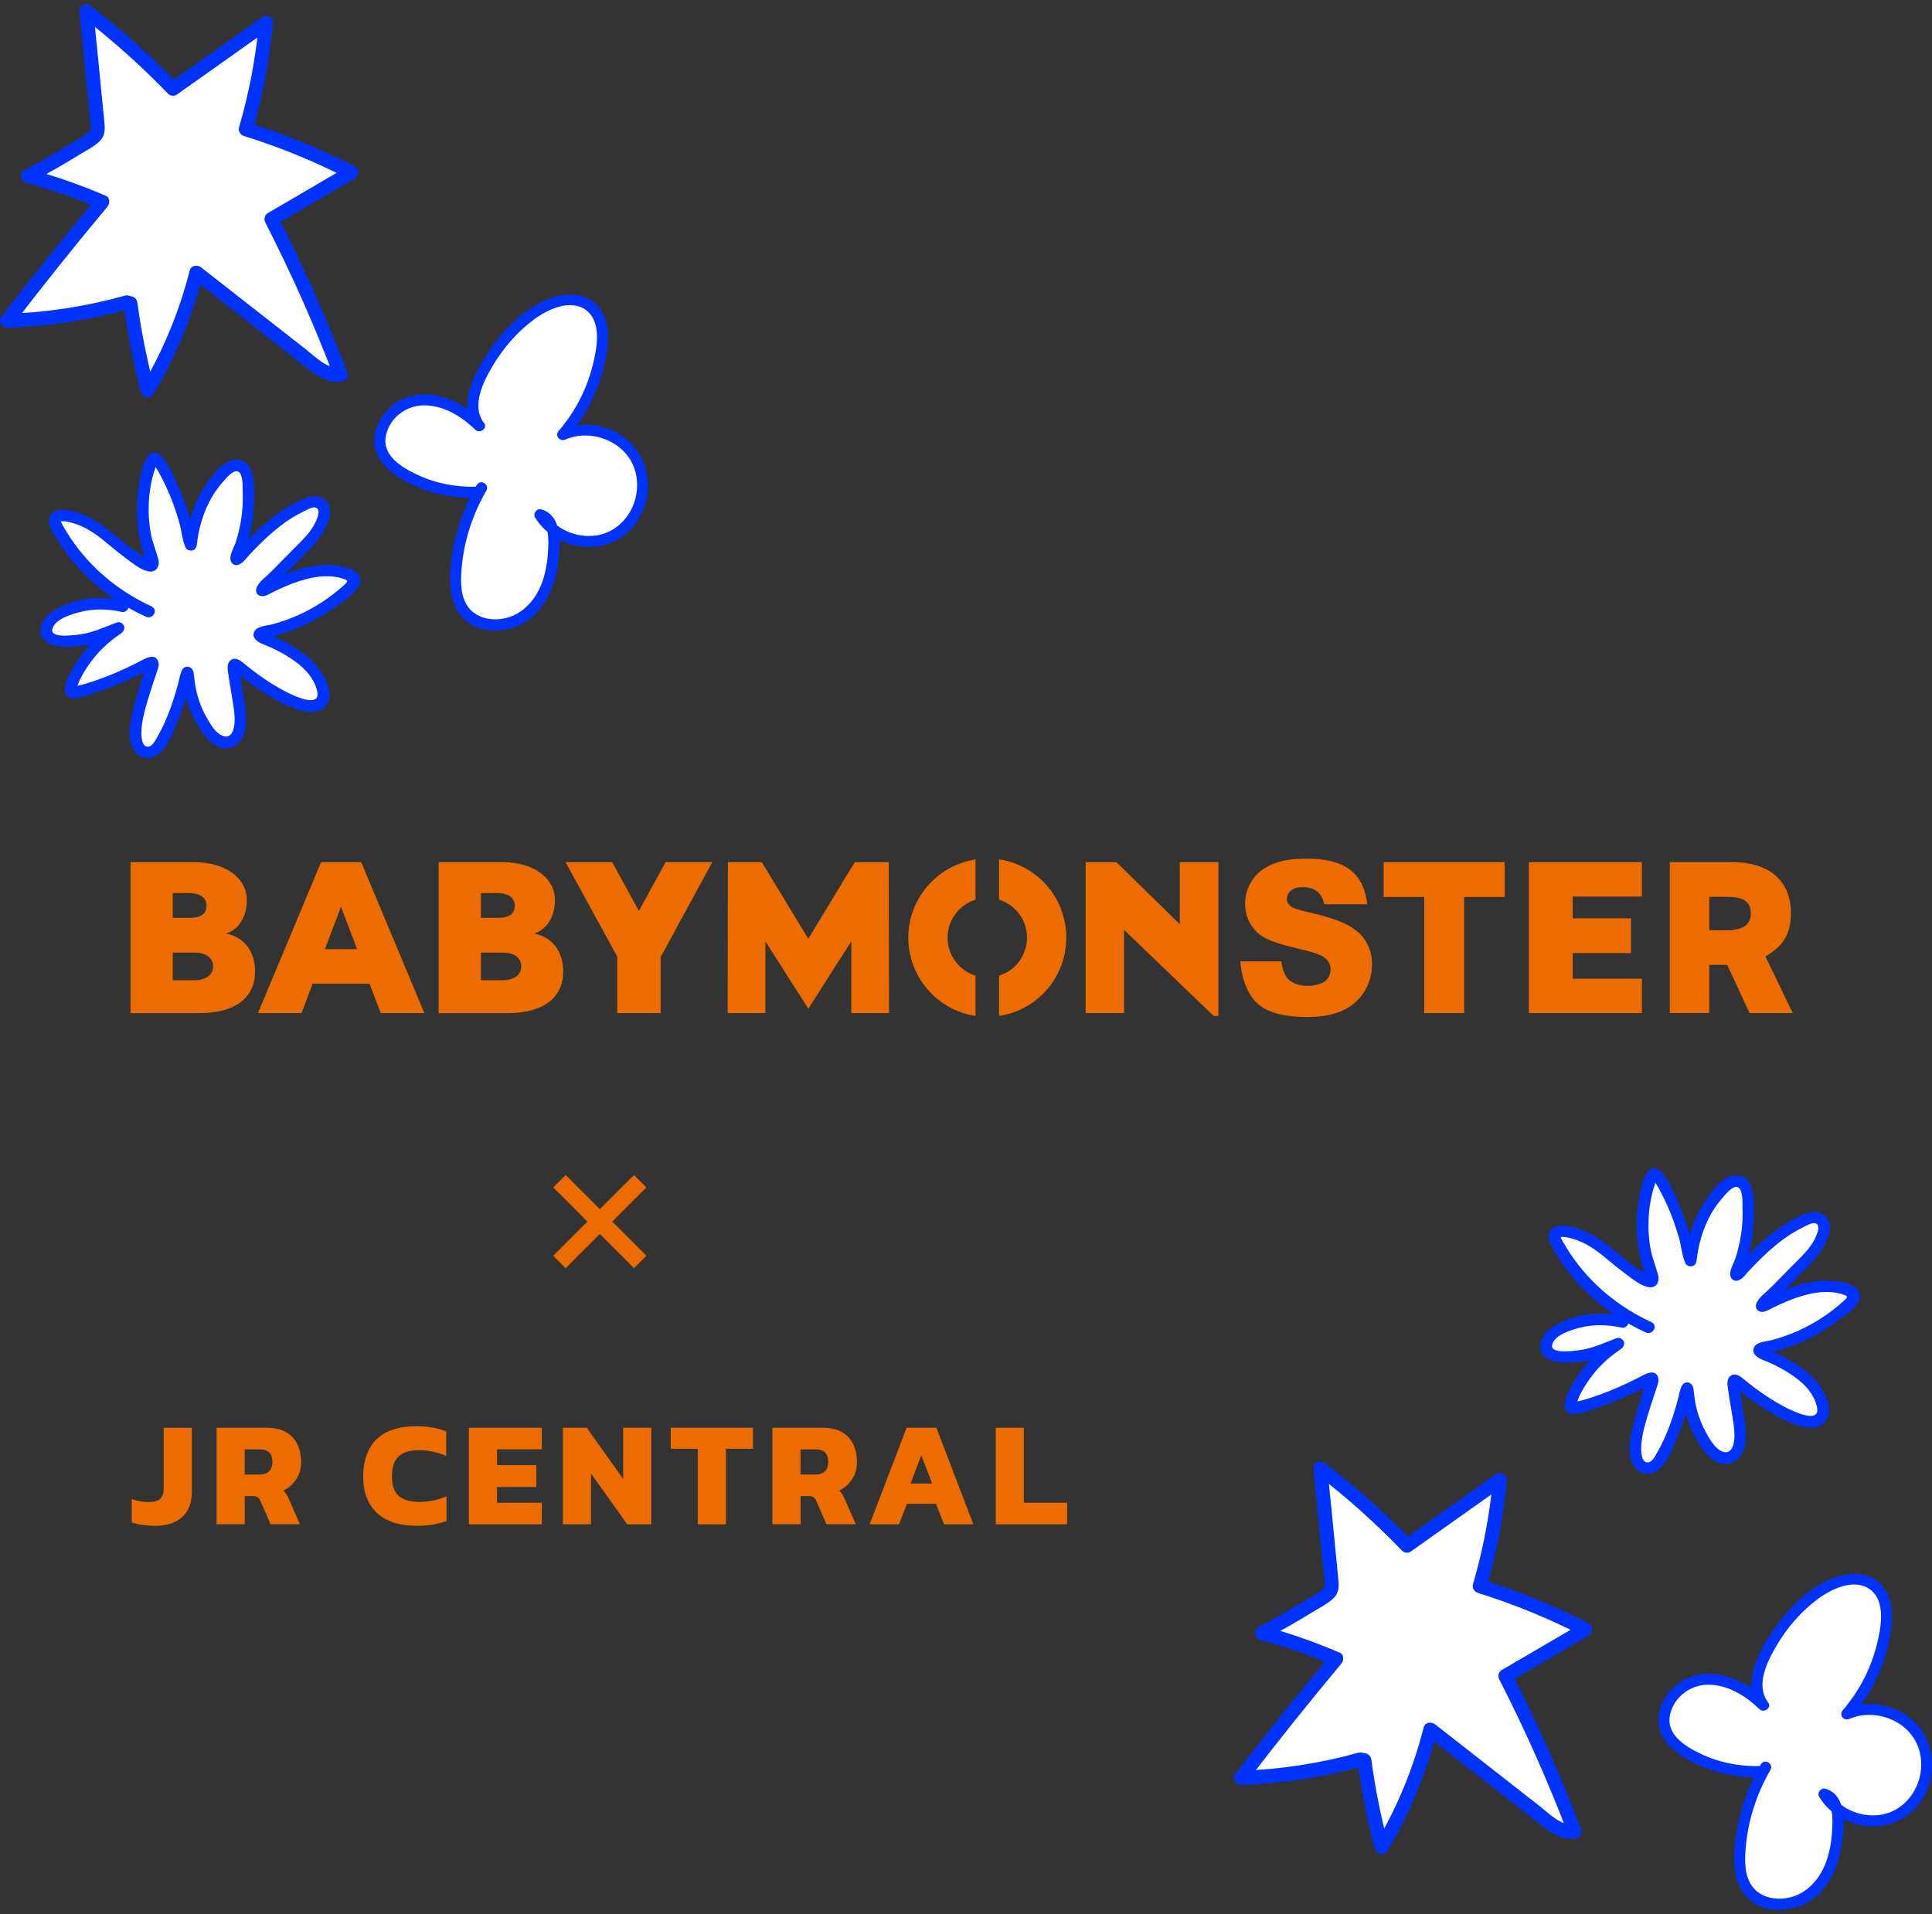
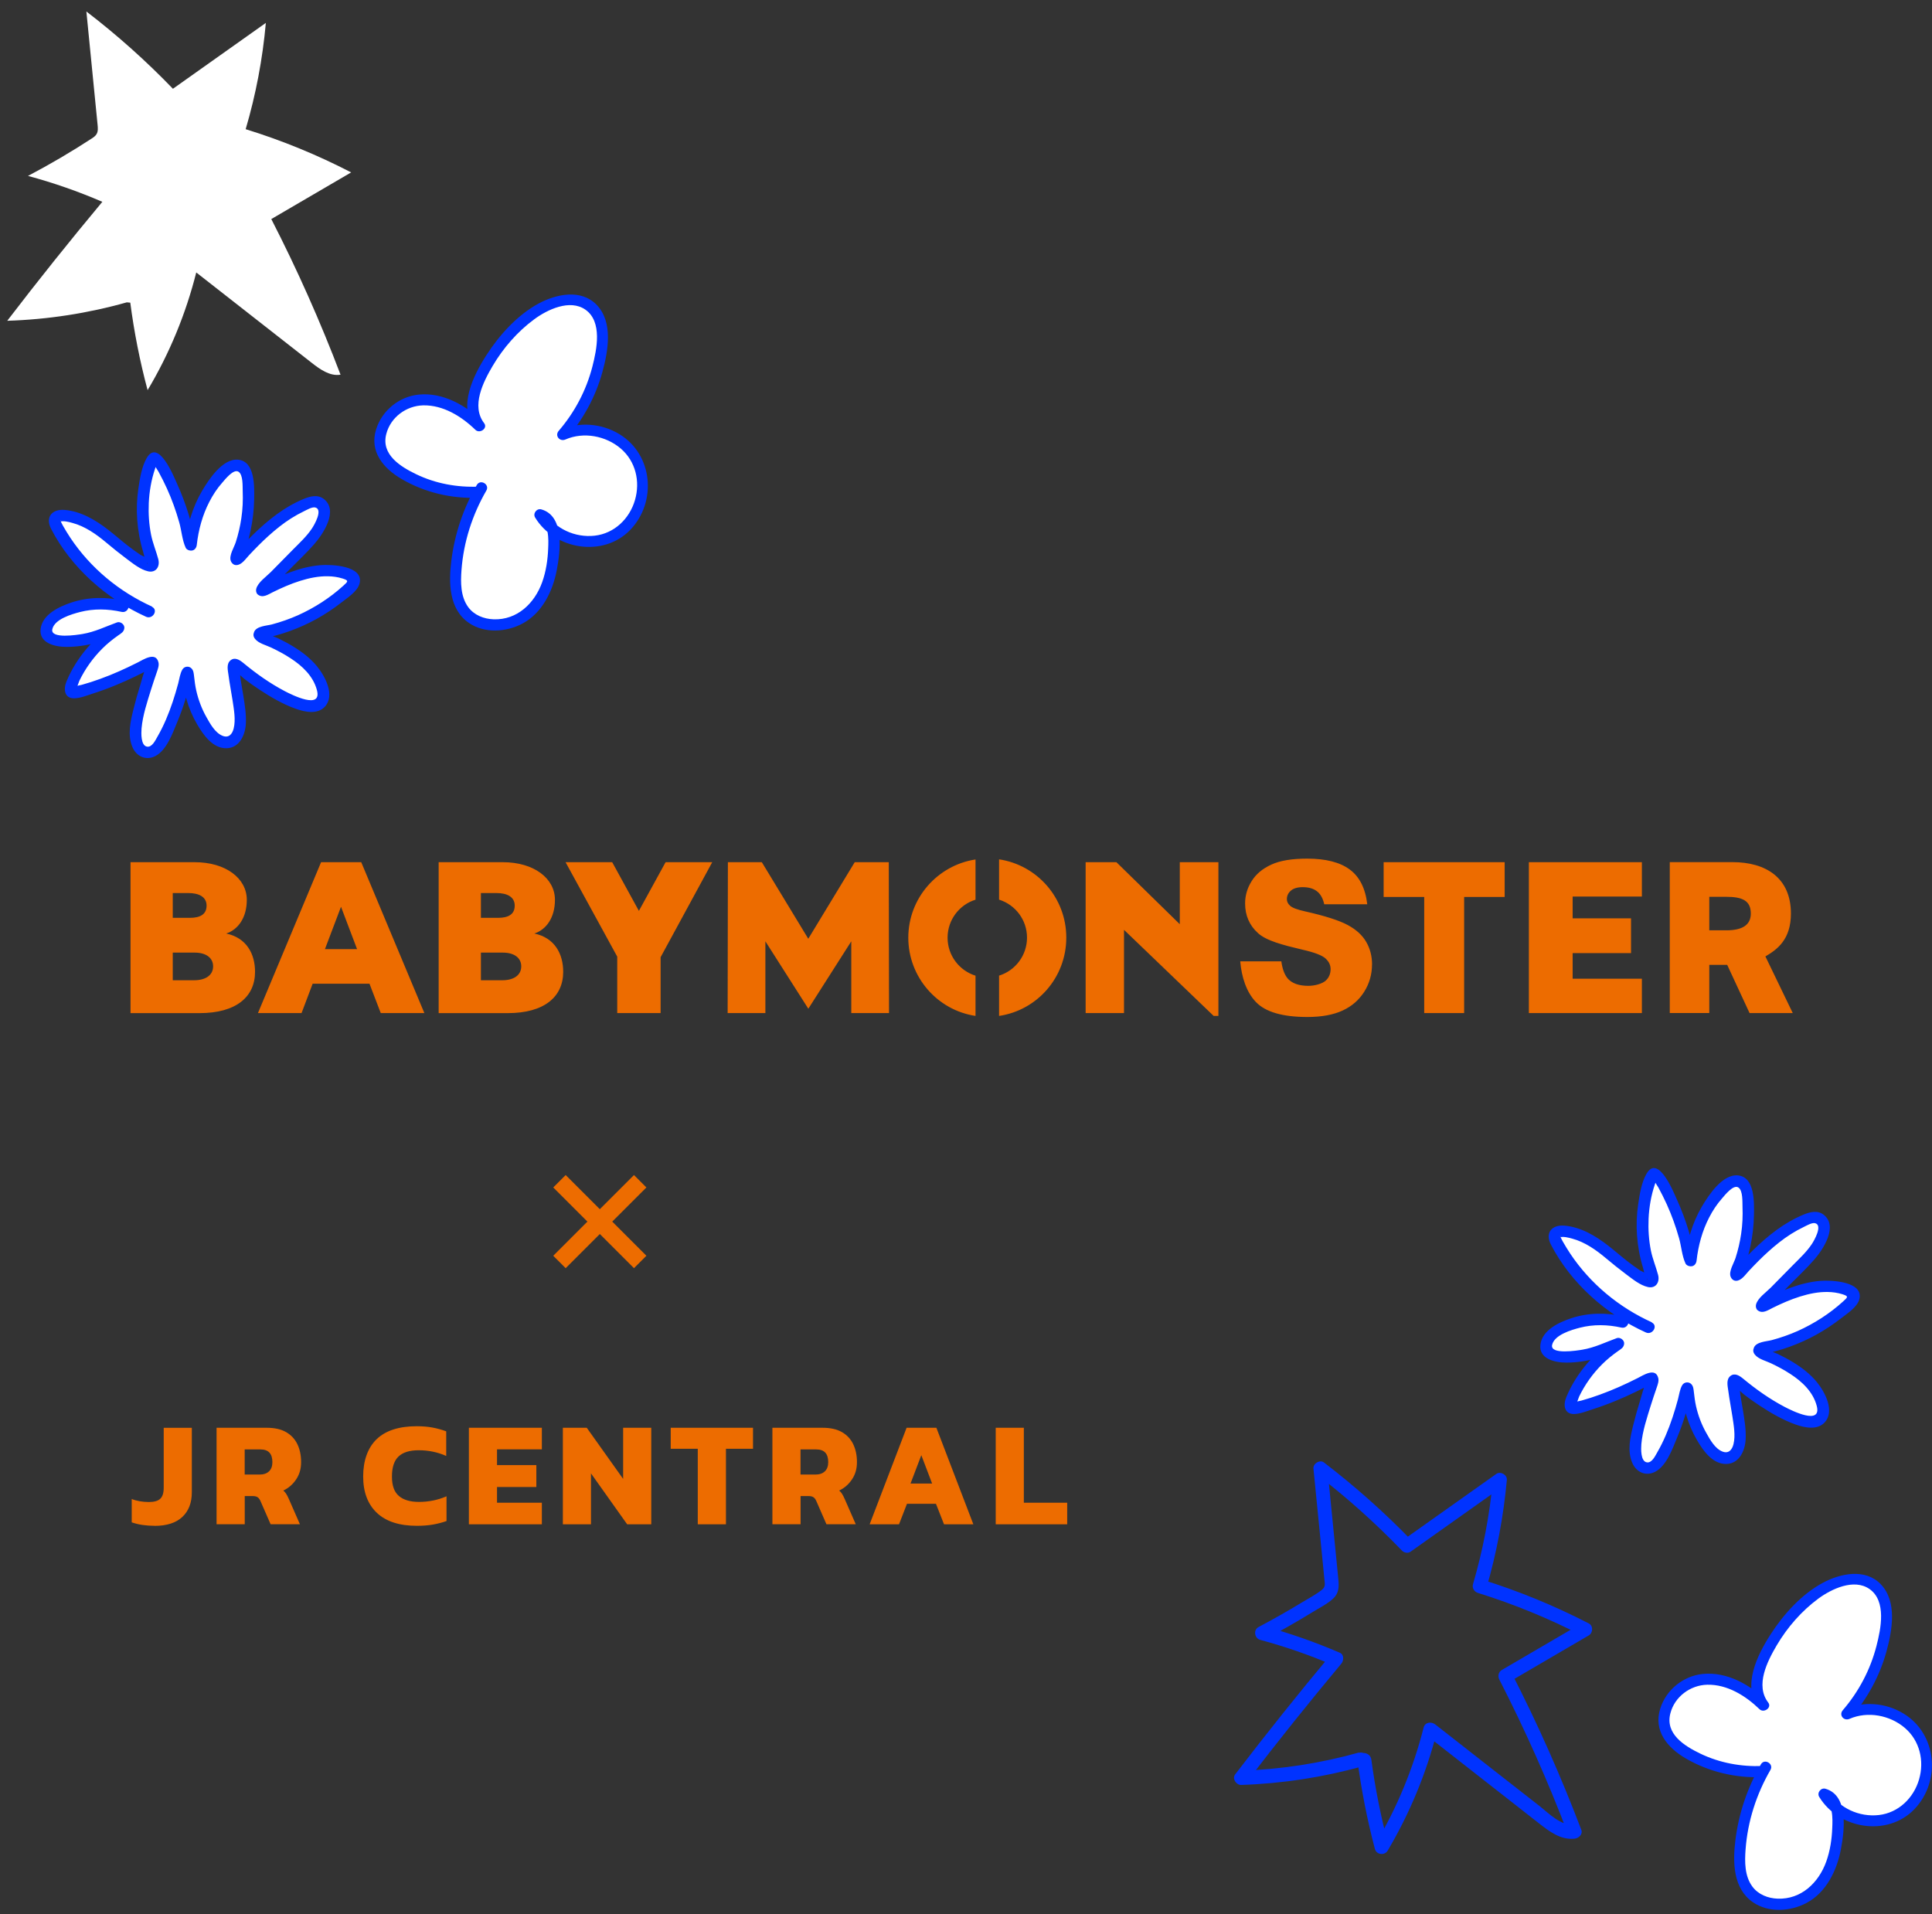
<svg xmlns="http://www.w3.org/2000/svg" width="220" height="218" viewBox="0 0 220 218" fill="none">
  <rect x="0" y="0" width="220" height="218" fill="#333333" stroke="none" />
  <path d="M17.011 69.663C12.585 67.693 8.823 64.254 6.492 59.989C5.384 58.148 7.951 58.723 8.91 59.062C10.147 59.502 11.255 60.253 12.268 61.072C12.673 61.411 18.416 66.366 17.321 63.638C16.017 60.253 15.936 56.401 17.119 52.969C17.443 51.987 17.801 51.899 18.335 52.86C19.868 55.507 20.969 58.425 21.564 61.424C21.598 61.539 21.686 62.162 21.773 62.054C22.104 58.825 23.442 55.521 25.996 53.409C27.36 52.373 28.137 53.422 28.238 54.837C28.529 57.64 28.117 60.497 27.083 63.11C26.685 64.098 27.076 63.685 27.522 63.205C29.725 60.815 32.123 58.486 35.069 57.335C36.089 56.888 36.98 57.2 36.906 58.466C36.778 59.955 35.663 61.214 34.65 62.243C33.197 63.719 31.752 65.188 30.299 66.657C29.677 67.28 29.59 67.476 30.481 67.009C33.434 65.5 36.879 64.261 39.71 65.439C40.554 65.777 40.534 66.299 39.879 66.888C37.203 69.426 33.805 71.207 30.211 71.972C30.015 72.032 29.495 72.094 29.522 72.29C29.563 72.445 29.968 72.601 30.157 72.689C33.13 73.996 36.447 75.797 36.866 79.094C36.595 82.912 28.63 77.266 27.394 76.074C27.225 75.932 26.935 75.675 26.766 75.668C26.462 75.695 26.631 76.311 26.644 76.548C26.874 78.491 27.408 80.454 27.354 82.417C27.185 85.024 25.124 85.18 23.739 83.216C22.476 81.531 21.706 79.493 21.483 77.394C21.462 77.211 21.442 76.981 21.422 76.826C21.375 76.433 21.314 76.534 21.219 76.873C20.517 79.676 19.625 82.539 18.031 84.97C17.47 85.748 16.355 86.026 15.822 85.078C15.288 84.13 15.409 82.898 15.632 81.869C16.044 80.007 16.578 78.186 17.22 76.392C17.341 76.034 17.7 75.18 16.983 75.505C14.416 76.88 11.714 78.058 8.89 78.789C8.093 79.005 7.782 78.782 8.133 77.943C9.106 75.58 10.761 73.481 12.842 71.992C13.714 71.376 13.781 71.383 12.795 71.843C10.937 72.689 8.87 73.116 6.83 72.987C4.614 72.825 4.992 71.024 6.532 70.069C8.755 68.715 11.518 68.451 14.024 69.047" fill="white" />
  <path d="M17.341 69.094C13.579 67.395 10.309 64.694 8.012 61.248C7.721 60.808 7.444 60.355 7.181 59.894C7.073 59.705 6.985 59.515 6.89 59.326C6.809 59.163 7.046 59.332 6.769 59.414C7.242 59.278 7.796 59.427 8.255 59.556C9.687 59.942 10.957 60.835 12.079 61.776C12.842 62.419 13.619 63.042 14.416 63.638C15.132 64.166 15.977 64.87 16.869 65.066C17.76 65.263 18.247 64.518 18.024 63.679C17.774 62.744 17.402 61.871 17.206 60.916C16.97 59.725 16.889 58.5 16.943 57.281C17.004 55.974 17.227 54.654 17.645 53.416L17.74 53.138C17.977 52.786 17.929 52.711 17.598 52.928C17.673 53.172 17.929 53.497 18.051 53.72C18.395 54.35 18.713 54.986 19.01 55.636C19.578 56.888 20.044 58.188 20.415 59.508C20.679 60.436 20.74 61.505 21.145 62.379C21.24 62.589 21.496 62.697 21.712 62.704H21.753C22.138 62.717 22.375 62.392 22.408 62.047C22.598 60.355 23.05 58.676 23.834 57.159C24.232 56.381 24.712 55.643 25.293 54.986C25.631 54.6 26.597 53.355 27.164 53.727C27.698 54.072 27.617 55.399 27.637 55.92C27.678 56.949 27.637 57.992 27.482 59.014C27.347 59.942 27.131 60.855 26.847 61.749C26.664 62.325 26.056 63.266 26.279 63.875C26.381 64.146 26.61 64.362 26.914 64.356C27.522 64.349 27.982 63.631 28.353 63.239C29.076 62.467 29.813 61.715 30.596 61.011C31.38 60.307 32.238 59.61 33.15 59.035C33.623 58.737 34.109 58.466 34.616 58.222C34.92 58.08 35.541 57.701 35.906 57.796C36.798 58.019 35.805 59.766 35.521 60.185C34.927 61.079 34.116 61.824 33.366 62.582C32.528 63.435 31.691 64.288 30.846 65.141C30.34 65.655 29.367 66.319 29.178 67.057C29.123 67.267 29.171 67.551 29.346 67.7C29.907 68.153 30.515 67.713 31.062 67.443C32.076 66.942 33.103 66.488 34.184 66.15C35.204 65.831 36.264 65.608 37.339 65.628C37.906 65.635 38.473 65.716 39.014 65.885C39.757 66.123 39.629 66.217 39.095 66.705C37.568 68.093 35.805 69.223 33.927 70.069C32.968 70.496 31.974 70.841 30.961 71.112C30.373 71.267 29.218 71.295 28.941 71.958C28.813 72.263 28.84 72.5 29.042 72.757C29.448 73.278 30.306 73.475 30.887 73.752C31.643 74.111 32.38 74.504 33.082 74.964C34.42 75.83 35.67 77.002 36.089 78.593C36.69 80.867 33.251 79.141 32.434 78.714C30.731 77.821 29.178 76.717 27.698 75.492C27.293 75.16 26.745 74.801 26.252 75.201C25.759 75.6 25.942 76.318 26.016 76.859C26.144 77.848 26.34 78.823 26.489 79.811C26.637 80.799 26.854 81.971 26.61 82.959C26.448 83.616 26.043 84.076 25.347 83.799C24.496 83.46 23.942 82.445 23.516 81.686C22.976 80.732 22.591 79.71 22.348 78.64C22.226 78.098 22.158 77.557 22.098 77.008C22.057 76.683 22.044 76.365 21.8 76.115C21.503 75.817 20.983 75.878 20.767 76.25C20.497 76.717 20.429 77.313 20.294 77.828C20.105 78.532 19.895 79.236 19.666 79.926C19.206 81.3 18.652 82.648 17.922 83.907C17.7 84.293 17.314 85.132 16.74 85.031C16.024 84.909 16.078 83.487 16.119 82.959C16.247 81.47 16.761 79.953 17.2 78.531C17.409 77.855 17.639 77.184 17.869 76.514C17.983 76.176 18.139 75.769 18.037 75.404C17.713 74.185 16.301 75.133 15.68 75.445C14.288 76.149 12.863 76.792 11.396 77.32C10.714 77.57 10.018 77.794 9.316 77.99C9.255 78.01 8.789 78.085 8.714 78.152L8.613 78.18C8.424 78.186 8.438 78.295 8.647 78.498C8.708 78.477 8.991 77.624 9.039 77.53C9.694 76.176 10.572 74.944 11.633 73.881C12.2 73.312 12.822 72.811 13.477 72.351C13.808 72.121 14.119 71.958 14.16 71.518C14.2 71.112 13.7 70.746 13.329 70.882C12.005 71.362 10.809 71.965 9.397 72.202C8.829 72.296 5.701 72.804 5.958 71.653C6.215 70.502 8.181 69.941 9.12 69.697C10.674 69.297 12.288 69.338 13.842 69.683C14.666 69.866 15.018 68.6 14.193 68.417C12.187 67.971 10.072 67.964 8.106 68.627C6.735 69.088 4.843 69.961 4.627 71.606C4.411 73.251 6.282 73.678 7.586 73.671C8.714 73.671 9.849 73.502 10.944 73.21C11.89 72.953 12.829 72.459 13.68 72.154L12.849 71.518C12.91 71.376 12.977 71.22 13.038 71.064C11.95 71.931 10.87 72.689 9.958 73.759C8.971 74.916 8.147 76.21 7.566 77.618C7.208 78.498 7.323 79.567 8.498 79.527C9.181 79.5 9.91 79.202 10.559 78.992C11.45 78.708 12.335 78.383 13.2 78.024C13.93 77.726 14.646 77.401 15.355 77.062C15.734 76.88 16.105 76.697 16.477 76.507C16.477 76.507 17.011 76.27 17.031 76.216C16.882 75.614 16.788 75.451 16.733 75.729C16.713 75.803 16.693 75.878 16.666 75.952C16.342 76.568 16.18 77.354 15.97 78.017C15.686 78.924 15.43 79.838 15.2 80.766C14.855 82.153 14.491 83.71 15.085 85.091C15.538 86.148 16.612 86.649 17.673 86.114C18.99 85.444 19.666 83.474 20.199 82.194C20.557 81.341 20.868 80.468 21.138 79.581C21.28 79.114 21.415 78.647 21.544 78.18C21.645 77.8 21.692 77.252 21.888 76.914L20.855 77.049C20.692 76.886 20.8 77.367 20.807 77.401C20.834 77.651 20.868 77.895 20.902 78.146C20.983 78.667 21.098 79.181 21.246 79.689C21.53 80.657 21.929 81.605 22.442 82.478C23.151 83.697 24.239 85.274 25.84 85.213C27.286 85.152 27.921 83.69 27.995 82.431C28.056 81.341 27.867 80.231 27.698 79.161C27.597 78.545 27.482 77.929 27.387 77.313C27.347 77.035 27.367 76.697 27.266 76.446C27.164 76.196 27.387 76.121 27.076 76.257L26.57 76.325C26.995 76.46 27.495 77.069 27.853 77.34C28.387 77.753 28.941 78.139 29.502 78.511C30.812 79.378 32.204 80.197 33.69 80.725C34.724 81.091 36.15 81.395 36.994 80.481C38.19 79.181 37.014 77.015 36.116 75.905C35.352 74.964 34.366 74.219 33.332 73.59C32.785 73.258 32.218 72.96 31.643 72.682C31.191 72.466 30.272 72.242 29.961 71.843L30.063 72.642C30.002 72.784 30.38 72.621 30.495 72.594C30.806 72.52 31.123 72.452 31.434 72.364C31.968 72.222 32.495 72.053 33.015 71.863C34.062 71.484 35.089 71.024 36.062 70.482C37.035 69.941 37.967 69.325 38.852 68.634C39.548 68.086 40.743 67.341 40.953 66.414C41.412 64.403 37.69 64.267 36.508 64.362C35.325 64.457 34.123 64.769 32.988 65.188C32.468 65.378 31.961 65.594 31.454 65.818C31.184 65.94 30.914 66.068 30.65 66.197C30.441 66.299 30.056 66.596 29.826 66.623L30.292 66.813L30.259 66.786L30.427 67.429C30.502 67.145 31.4 66.454 31.65 66.204C32.109 65.737 32.569 65.276 33.022 64.809C33.954 63.868 34.927 62.947 35.798 61.952C36.798 60.808 38.561 58.161 36.893 56.841C36.203 56.293 35.339 56.509 34.596 56.814C33.508 57.267 32.488 57.856 31.535 58.554C30.583 59.251 29.664 60.05 28.813 60.889C28.401 61.289 28.002 61.702 27.604 62.121C27.408 62.331 27.212 62.541 27.016 62.751C26.935 62.839 26.847 62.934 26.759 63.022C26.577 63.171 26.617 63.184 26.894 63.062L27.529 63.543C27.509 63.787 27.529 63.794 27.576 63.543L27.671 63.286C27.779 62.995 27.894 62.704 27.995 62.406C28.212 61.763 28.387 61.113 28.529 60.449C28.779 59.271 28.921 58.066 28.941 56.868C28.961 55.501 29.083 52.542 27.117 52.353C25.347 52.183 23.759 54.627 22.996 55.927C21.895 57.802 21.307 59.914 21.071 62.061L21.726 61.404H21.686C21.875 61.512 22.064 61.62 22.253 61.729C22.111 61.431 22.098 60.977 22.03 60.659C21.875 59.962 21.692 59.271 21.483 58.588C21.125 57.41 20.686 56.252 20.179 55.128C19.787 54.248 18.031 49.888 16.706 52.163C16.125 53.165 15.923 54.532 15.754 55.656C15.585 56.78 15.538 58.026 15.626 59.211C15.713 60.395 15.936 61.668 16.301 62.846C16.402 63.178 16.497 63.828 16.733 64.085C16.902 64.274 16.619 64.159 16.781 64.105C16.747 64.119 17.146 63.685 17.173 63.807C17.152 63.726 16.119 63.266 15.99 63.184C15.477 62.846 14.991 62.48 14.504 62.108C13.768 61.532 13.065 60.91 12.329 60.341C10.89 59.224 9.221 58.229 7.363 58.073C5.924 57.951 5.127 58.892 5.823 60.239C8.106 64.653 12.14 68.208 16.632 70.239C17.396 70.584 18.064 69.453 17.294 69.101L17.341 69.094Z" fill="#0033FF" />
  <path d="M187.795 151.172C183.37 149.202 179.607 145.763 177.276 141.498C176.169 139.656 178.736 140.232 179.695 140.57C180.931 141.01 182.039 141.762 183.053 142.581C183.458 142.919 189.2 147.875 188.106 145.147C186.802 141.762 186.721 137.91 187.903 134.477C188.227 133.496 188.586 133.408 189.119 134.369C190.653 137.016 191.754 139.934 192.348 142.933C192.382 143.048 192.47 143.671 192.558 143.562C192.889 140.333 194.227 137.03 196.78 134.917C198.145 133.882 198.922 134.931 199.023 136.346C199.314 139.149 198.902 142.005 197.868 144.619C197.469 145.607 197.861 145.194 198.307 144.713C200.509 142.324 202.908 139.995 205.853 138.844C206.873 138.397 207.765 138.709 207.691 139.974C207.562 141.464 206.448 142.723 205.434 143.752C203.982 145.228 202.536 146.697 201.084 148.166C200.462 148.789 200.374 148.985 201.266 148.518C204.218 147.008 207.664 145.769 210.494 146.947C211.339 147.286 211.319 147.807 210.663 148.396C207.988 150.935 204.59 152.715 200.996 153.48C200.8 153.541 200.28 153.602 200.307 153.798C200.347 153.954 200.753 154.11 200.942 154.198C203.914 155.504 207.231 157.305 207.65 160.602C207.38 164.42 199.415 158.774 198.179 157.583C198.01 157.441 197.719 157.183 197.55 157.177C197.246 157.204 197.415 157.82 197.429 158.057C197.658 160 198.192 161.963 198.138 163.926C197.969 166.532 195.909 166.688 194.524 164.725C193.26 163.039 192.49 161.002 192.267 158.903C192.247 158.72 192.227 158.49 192.207 158.334C192.159 157.942 192.099 158.043 192.004 158.382C191.301 161.184 190.41 164.048 188.815 166.478C188.255 167.257 187.14 167.534 186.606 166.587C186.072 165.639 186.194 164.407 186.417 163.378C186.829 161.516 187.363 159.695 188.005 157.901C188.126 157.542 188.484 156.689 187.768 157.014C185.201 158.388 182.499 159.566 179.675 160.297C178.878 160.514 178.567 160.291 178.918 159.451C179.891 157.089 181.546 154.99 183.627 153.501C184.498 152.885 184.566 152.891 183.58 153.352C181.722 154.198 179.654 154.624 177.614 154.496C175.398 154.333 175.777 152.532 177.317 151.578C179.54 150.224 182.303 149.96 184.809 150.556" fill="white" />
  <path d="M188.126 150.603C184.363 148.904 181.093 146.203 178.796 142.757C178.506 142.317 178.229 141.863 177.966 141.403C177.857 141.213 177.77 141.024 177.675 140.834C177.594 140.672 177.83 140.841 177.553 140.922C178.026 140.787 178.58 140.936 179.04 141.064C180.472 141.45 181.742 142.344 182.863 143.285C183.627 143.928 184.404 144.551 185.201 145.147C185.917 145.675 186.761 146.379 187.653 146.575C188.545 146.771 189.031 146.027 188.808 145.187C188.559 144.253 188.187 143.38 187.991 142.425C187.755 141.234 187.674 140.008 187.728 138.79C187.788 137.483 188.011 136.163 188.43 134.924L188.525 134.647C188.761 134.295 188.714 134.22 188.383 134.437C188.457 134.68 188.714 135.005 188.836 135.229C189.18 135.858 189.498 136.495 189.795 137.145C190.362 138.397 190.828 139.697 191.2 141.017C191.463 141.945 191.524 143.014 191.93 143.887C192.024 144.097 192.281 144.206 192.497 144.212H192.538C192.923 144.226 193.159 143.901 193.193 143.556C193.382 141.863 193.835 140.184 194.618 138.668C195.017 137.889 195.497 137.151 196.078 136.495C196.415 136.109 197.381 134.863 197.949 135.236C198.483 135.581 198.402 136.908 198.422 137.429C198.462 138.458 198.422 139.501 198.266 140.523C198.131 141.45 197.915 142.364 197.631 143.258C197.449 143.833 196.841 144.774 197.064 145.384C197.165 145.654 197.395 145.871 197.699 145.864C198.307 145.857 198.766 145.14 199.138 144.747C199.861 143.975 200.597 143.224 201.381 142.52C202.165 141.816 203.023 141.119 203.935 140.543C204.407 140.245 204.894 139.974 205.401 139.731C205.705 139.589 206.326 139.209 206.691 139.304C207.583 139.528 206.59 141.274 206.306 141.694C205.711 142.588 204.901 143.332 204.151 144.091C203.313 144.944 202.475 145.797 201.631 146.65C201.124 147.164 200.151 147.827 199.962 148.565C199.908 148.775 199.955 149.06 200.131 149.209C200.692 149.662 201.3 149.222 201.847 148.951C202.86 148.45 203.887 147.997 204.968 147.658C205.988 147.34 207.049 147.117 208.123 147.137C208.691 147.144 209.258 147.225 209.799 147.394C210.542 147.631 210.413 147.726 209.88 148.213C208.353 149.601 206.59 150.732 204.711 151.578C203.752 152.004 202.759 152.35 201.746 152.621C201.158 152.776 200.003 152.803 199.726 153.467C199.597 153.771 199.624 154.008 199.827 154.266C200.232 154.787 201.09 154.983 201.671 155.261C202.428 155.62 203.164 156.012 203.867 156.473C205.205 157.339 206.454 158.51 206.873 160.101C207.475 162.376 204.036 160.65 203.218 160.223C201.516 159.329 199.962 158.226 198.483 157.001C198.077 156.669 197.53 156.31 197.037 156.709C196.544 157.109 196.726 157.827 196.8 158.368C196.929 159.356 197.125 160.331 197.273 161.32C197.422 162.308 197.638 163.479 197.395 164.468C197.233 165.124 196.828 165.585 196.132 165.307C195.28 164.969 194.726 163.953 194.301 163.195C193.76 162.24 193.375 161.218 193.132 160.149C193.011 159.607 192.943 159.065 192.882 158.517C192.842 158.192 192.828 157.874 192.585 157.623C192.288 157.326 191.767 157.386 191.551 157.759C191.281 158.226 191.214 158.822 191.078 159.336C190.889 160.04 190.68 160.744 190.45 161.435C189.991 162.809 189.437 164.156 188.707 165.415C188.484 165.801 188.099 166.641 187.525 166.539C186.809 166.417 186.863 164.996 186.903 164.468C187.032 162.978 187.545 161.462 187.984 160.04C188.194 159.363 188.423 158.693 188.653 158.023C188.768 157.684 188.923 157.278 188.822 156.913C188.498 155.694 187.086 156.642 186.464 156.953C185.073 157.657 183.647 158.3 182.181 158.828C181.499 159.079 180.803 159.302 180.1 159.499C180.04 159.519 179.573 159.593 179.499 159.661L179.398 159.688C179.209 159.695 179.222 159.803 179.432 160.006C179.492 159.986 179.776 159.133 179.823 159.038C180.479 157.684 181.357 156.452 182.418 155.389C182.985 154.821 183.607 154.32 184.262 153.859C184.593 153.629 184.904 153.467 184.944 153.027C184.985 152.621 184.485 152.255 184.113 152.39C182.789 152.871 181.593 153.474 180.181 153.71C179.614 153.805 176.486 154.313 176.743 153.162C176.999 152.011 178.965 151.449 179.904 151.206C181.458 150.806 183.073 150.847 184.627 151.192C185.451 151.375 185.802 150.109 184.978 149.926C182.972 149.479 180.857 149.473 178.891 150.136C177.52 150.596 175.628 151.47 175.412 153.115C175.196 154.76 177.067 155.186 178.371 155.18C179.499 155.18 180.634 155.01 181.728 154.719C182.674 154.462 183.613 153.968 184.465 153.663L183.634 153.027C183.694 152.885 183.762 152.729 183.823 152.573C182.735 153.44 181.654 154.198 180.742 155.268C179.756 156.425 178.932 157.718 178.351 159.126C177.993 160.006 178.107 161.076 179.283 161.035C179.965 161.008 180.695 160.71 181.343 160.501C182.235 160.216 183.12 159.891 183.985 159.533C184.715 159.235 185.431 158.91 186.14 158.571C186.518 158.388 186.89 158.206 187.261 158.016C187.261 158.016 187.795 157.779 187.815 157.725C187.667 157.122 187.572 156.96 187.518 157.238C187.498 157.312 187.478 157.386 187.451 157.461C187.126 158.077 186.964 158.862 186.755 159.526C186.471 160.433 186.214 161.347 185.985 162.274C185.64 163.662 185.275 165.219 185.87 166.6C186.322 167.656 187.397 168.157 188.457 167.622C189.775 166.952 190.45 164.982 190.984 163.703C191.342 162.85 191.653 161.976 191.923 161.09C192.065 160.622 192.2 160.155 192.328 159.688C192.43 159.309 192.477 158.761 192.673 158.422L191.639 158.558C191.477 158.395 191.585 158.876 191.592 158.91C191.619 159.16 191.653 159.404 191.686 159.654C191.767 160.176 191.882 160.69 192.031 161.198C192.315 162.166 192.713 163.114 193.227 163.987C193.936 165.206 195.024 166.783 196.625 166.722C198.071 166.661 198.706 165.199 198.78 163.94C198.841 162.85 198.652 161.739 198.483 160.67C198.381 160.054 198.266 159.438 198.172 158.822C198.131 158.544 198.152 158.206 198.05 157.955C197.949 157.705 198.172 157.63 197.861 157.766L197.354 157.833C197.78 157.969 198.28 158.578 198.638 158.849C199.172 159.262 199.726 159.648 200.286 160.02C201.597 160.886 202.989 161.706 204.475 162.234C205.509 162.599 206.934 162.904 207.779 161.99C208.974 160.69 207.799 158.524 206.9 157.414C206.137 156.473 205.151 155.728 204.117 155.098C203.57 154.767 203.002 154.469 202.428 154.191C201.975 153.974 201.057 153.751 200.746 153.352L200.847 154.151C200.786 154.293 201.165 154.13 201.28 154.103C201.59 154.029 201.908 153.961 202.219 153.873C202.752 153.731 203.279 153.562 203.799 153.372C204.847 152.993 205.873 152.533 206.846 151.991C207.819 151.449 208.751 150.833 209.636 150.143C210.332 149.594 211.528 148.85 211.737 147.922C212.197 145.912 208.474 145.776 207.292 145.871C206.11 145.966 204.907 146.277 203.772 146.697C203.252 146.886 202.746 147.103 202.239 147.327C201.969 147.448 201.698 147.577 201.435 147.706C201.225 147.807 200.84 148.105 200.611 148.132L201.077 148.322L201.043 148.295L201.212 148.938C201.286 148.653 202.185 147.963 202.435 147.712C202.894 147.245 203.354 146.785 203.806 146.318C204.738 145.377 205.711 144.456 206.583 143.461C207.583 142.317 209.346 139.67 207.677 138.35C206.988 137.801 206.123 138.018 205.38 138.323C204.293 138.776 203.272 139.365 202.32 140.062C201.367 140.76 200.449 141.559 199.597 142.398C199.185 142.798 198.787 143.21 198.388 143.63C198.192 143.84 197.996 144.05 197.8 144.26C197.719 144.348 197.631 144.443 197.544 144.531C197.361 144.68 197.402 144.693 197.679 144.571L198.314 145.052C198.294 145.296 198.314 145.302 198.361 145.052L198.456 144.795C198.564 144.503 198.679 144.212 198.78 143.915C198.996 143.271 199.172 142.621 199.314 141.958C199.564 140.78 199.705 139.575 199.726 138.377C199.746 137.009 199.868 134.051 197.902 133.861C196.132 133.692 194.544 136.136 193.781 137.436C192.679 139.311 192.092 141.423 191.855 143.569L192.511 142.913H192.47C192.659 143.021 192.848 143.129 193.038 143.238C192.896 142.94 192.882 142.486 192.815 142.168C192.659 141.471 192.477 140.78 192.267 140.096C191.909 138.918 191.47 137.761 190.964 136.637C190.572 135.757 188.815 131.397 187.491 133.672C186.91 134.674 186.707 136.041 186.539 137.165C186.37 138.289 186.322 139.534 186.41 140.719C186.498 141.904 186.721 143.177 187.086 144.355C187.187 144.686 187.282 145.336 187.518 145.593C187.687 145.783 187.403 145.668 187.565 145.614C187.532 145.627 187.93 145.194 187.957 145.316C187.937 145.235 186.903 144.774 186.775 144.693C186.262 144.355 185.775 143.989 185.289 143.617C184.552 143.041 183.85 142.418 183.113 141.85C181.674 140.733 180.006 139.738 178.148 139.582C176.709 139.46 175.912 140.401 176.608 141.748C178.891 146.162 182.924 149.716 187.417 151.747C188.18 152.092 188.849 150.962 188.079 150.61L188.126 150.603Z" fill="#0033FF" />
  <path d="M54.491 56.049C51.458 56.211 48.384 55.433 45.79 53.855C44.959 53.348 44.162 52.739 43.675 51.899C42.304 49.489 44.419 46.206 47.127 45.657C49.843 45.102 52.606 46.564 54.579 48.514C53.383 47.079 53.836 44.906 54.599 43.2C55.89 40.323 57.916 37.784 60.429 35.882C62.497 34.318 65.679 33.289 67.489 35.151C68.617 36.308 68.692 38.122 68.482 39.727C68.016 43.328 66.456 46.781 64.064 49.509C67.037 48.142 70.975 49.462 72.502 52.359C74.029 55.264 72.874 59.285 70.029 60.903C67.185 62.528 63.125 61.444 61.483 58.608C62.699 58.872 63.051 60.422 63.057 61.675C63.071 64.552 62.443 67.632 60.362 69.616C58.281 71.593 54.43 71.816 52.775 69.46C51.897 68.208 51.803 66.576 51.904 65.046C52.127 61.709 53.14 58.425 54.829 55.541" fill="white" />
  <path d="M54.491 55.419C52.052 55.521 49.607 55.074 47.398 54.011C45.587 53.138 43.378 51.77 43.986 49.428C44.472 47.526 46.263 46.206 48.188 46.165C50.472 46.118 52.552 47.417 54.14 48.954C54.633 49.428 55.579 48.778 55.126 48.189C53.627 46.226 55.032 43.491 56.106 41.663C57.315 39.619 58.93 37.764 60.842 36.355C62.341 35.252 64.888 34.04 66.651 35.259C68.624 36.626 67.955 39.808 67.456 41.751C66.76 44.452 65.442 46.95 63.625 49.062C63.139 49.624 63.74 50.335 64.388 50.051C66.456 49.151 68.996 49.631 70.691 51.087C72.387 52.542 72.921 54.83 72.306 56.949C71.691 59.068 69.969 60.747 67.732 61.005C65.496 61.262 63.199 60.219 62.031 58.297L61.321 59.224C62.551 59.576 62.463 61.438 62.422 62.446C62.375 63.753 62.179 65.066 61.74 66.299C60.875 68.715 58.889 70.624 56.207 70.53C55.099 70.489 53.998 70.062 53.322 69.149C52.438 67.95 52.444 66.326 52.552 64.904C52.789 61.715 53.789 58.621 55.383 55.866C55.788 55.162 54.701 54.526 54.295 55.23C52.755 57.89 51.769 60.822 51.39 63.882C51.086 66.359 51.107 69.372 53.397 70.943C55.174 72.161 57.639 71.999 59.477 71.024C61.727 69.839 62.949 67.328 63.402 64.917C63.794 62.859 64.341 58.784 61.645 58.012C61.125 57.863 60.653 58.466 60.936 58.94C63.172 62.622 68.719 63.523 71.772 60.341C74.826 57.159 74.353 51.777 70.55 49.455C68.489 48.196 65.949 48.013 63.747 48.974L64.51 49.963C66.408 47.763 67.827 45.177 68.597 42.367C69.246 39.991 69.847 36.694 67.942 34.717C66.172 32.883 63.341 33.485 61.342 34.562C58.91 35.875 56.869 38.143 55.39 40.444C53.91 42.746 52.113 46.307 54.045 48.832L55.032 48.067C53.086 46.185 50.458 44.655 47.661 44.94C45.445 45.17 43.5 46.747 42.831 48.893C42.04 51.425 43.655 53.341 45.729 54.553C48.377 56.096 51.444 56.814 54.491 56.685C55.295 56.651 55.302 55.392 54.491 55.426V55.419Z" fill="#0033FF" />
  <path d="M200.712 201.756C197.679 201.918 194.605 201.14 192.011 199.562C191.18 199.055 190.383 198.445 189.896 197.606C188.525 195.196 190.639 191.913 193.348 191.364C196.064 190.809 198.827 192.271 200.8 194.221C199.604 192.786 200.057 190.613 200.82 188.907C202.11 186.03 204.137 183.491 206.65 181.589C208.718 180.025 211.899 178.996 213.71 180.857C214.838 182.015 214.913 183.829 214.703 185.434C214.237 189.035 212.676 192.488 210.285 195.216C213.257 193.849 217.196 195.169 218.723 198.066C220.25 200.964 219.094 204.992 216.25 206.61C213.406 208.235 209.346 207.151 207.704 204.315C208.92 204.579 209.272 206.129 209.278 207.382C209.292 210.259 208.664 213.339 206.583 215.323C204.502 217.299 200.651 217.523 198.996 215.167C198.118 213.915 198.023 212.283 198.125 210.753C198.348 207.415 199.361 204.132 201.05 201.248" fill="white" />
  <path d="M200.712 201.12C198.273 201.221 195.828 200.774 193.618 199.711C191.808 198.838 189.599 197.471 190.207 195.128C190.693 193.226 192.484 191.906 194.409 191.865C196.692 191.818 198.773 193.118 200.361 194.654C200.854 195.128 201.8 194.478 201.347 193.889C199.847 191.926 201.252 189.191 202.327 187.363C203.536 185.319 205.151 183.464 207.062 182.056C208.562 180.952 211.109 179.74 212.872 180.959C214.845 182.326 214.176 185.508 213.676 187.451C212.98 190.152 211.663 192.65 209.846 194.763C209.359 195.325 209.961 196.035 210.609 195.751C212.676 194.851 215.217 195.331 216.912 196.787C218.608 198.242 219.142 200.531 218.527 202.649C217.912 204.768 216.189 206.447 213.953 206.705C211.717 206.962 209.42 205.919 208.251 203.997L207.542 204.924C208.772 205.276 208.684 207.138 208.643 208.147C208.596 209.453 208.4 210.767 207.961 211.999C207.096 214.415 205.11 216.325 202.428 216.23C201.32 216.189 200.219 215.763 199.543 214.849C198.658 213.65 198.665 212.026 198.773 210.604C199.01 207.415 200.009 204.322 201.604 201.566C202.009 200.862 200.921 200.226 200.516 200.93C198.976 203.591 197.989 206.522 197.611 209.582C197.307 212.06 197.327 215.072 199.618 216.643C201.394 217.861 203.86 217.699 205.698 216.724C207.947 215.539 209.17 213.028 209.623 210.618C210.015 208.56 210.562 204.484 207.866 203.712C207.346 203.563 206.873 204.166 207.157 204.64C209.393 208.323 214.94 209.223 217.993 206.041C221.047 202.859 220.574 197.477 216.77 195.155C214.71 193.896 212.17 193.713 209.967 194.675L210.731 195.663C212.629 193.463 214.048 190.877 214.818 188.067C215.466 185.691 216.068 182.394 214.163 180.417C212.393 178.583 209.562 179.185 207.562 180.262C205.13 181.575 203.09 183.843 201.611 186.145C200.131 188.446 198.334 192.007 200.266 194.532L201.252 193.767C199.307 191.885 196.679 190.355 193.882 190.64C191.666 190.87 189.72 192.447 189.052 194.593C188.261 197.125 189.876 199.041 191.95 200.253C194.598 201.797 197.665 202.514 200.712 202.385C201.516 202.352 201.523 201.092 200.712 201.126V201.12Z" fill="#0033FF" />
-   <path d="M154.949 200.361C150.517 201.614 145.937 202.318 141.336 202.46C144.849 197.87 148.463 193.355 152.165 188.913C149.423 187.729 146.592 186.74 143.701 185.962C146.173 184.662 148.585 183.247 150.922 181.724C151.152 181.575 151.389 181.419 151.517 181.182C151.693 180.878 151.659 180.499 151.625 180.153C151.199 175.848 150.774 171.542 150.348 167.237C153.848 169.917 157.144 172.862 160.205 176.037C163.731 173.539 167.258 171.034 170.784 168.536C170.419 172.632 169.649 176.694 168.487 180.641C172.628 181.92 176.655 183.572 180.499 185.562C177.466 187.336 174.439 189.103 171.406 190.877C174.358 196.631 176.993 202.555 179.29 208.6C178.087 208.796 176.972 208.004 176.013 207.253C171.629 203.821 167.244 200.388 162.86 196.956C161.677 201.661 159.806 206.197 157.32 210.36C156.442 207.084 155.786 203.753 155.347 200.395" fill="white" />
  <path d="M154.739 199.589C150.362 200.815 145.876 201.505 141.336 201.661L142.025 202.859C145.498 198.324 149.071 193.862 152.733 189.475C153.023 189.13 153.084 188.446 152.571 188.223C149.754 187.011 146.876 185.996 143.917 185.197L144.106 186.652C145.91 185.698 147.686 184.689 149.423 183.619C150.206 183.132 151.145 182.678 151.821 182.042C152.496 181.406 152.476 180.661 152.395 179.815C151.99 175.618 151.564 171.42 151.152 167.23L149.956 167.92C153.402 170.567 156.638 173.472 159.651 176.599C159.88 176.836 160.333 176.924 160.617 176.721C164.143 174.223 167.67 171.718 171.196 169.22L170.001 168.53C169.629 172.558 168.866 176.538 167.731 180.424C167.609 180.851 167.879 181.277 168.285 181.406C172.358 182.678 176.31 184.29 180.107 186.246V184.872C177.074 186.646 174.047 188.413 171.014 190.186C170.629 190.41 170.534 190.89 170.73 191.276C173.649 196.976 176.256 202.825 178.533 208.81L179.303 207.801C177.736 207.964 176.425 206.556 175.277 205.655C173.959 204.626 172.649 203.597 171.331 202.568C168.703 200.51 166.069 198.452 163.441 196.394C162.995 196.042 162.272 196.11 162.11 196.746C160.928 201.397 159.097 205.831 156.651 209.961L158.104 210.15C157.252 206.942 156.597 203.685 156.158 200.395C156.023 199.393 154.435 199.38 154.564 200.395C155.016 203.827 155.678 207.226 156.563 210.57C156.739 211.24 157.671 211.342 158.016 210.76C160.529 206.522 162.421 201.939 163.637 197.166L162.306 197.518C165.197 199.786 168.095 202.047 170.987 204.315C172.392 205.412 173.79 206.515 175.196 207.612C176.398 208.553 177.682 209.561 179.296 209.399C179.756 209.352 180.262 208.918 180.067 208.39C177.743 202.277 175.088 196.293 172.102 190.477L171.818 191.567C174.851 189.794 177.878 188.027 180.911 186.253C181.404 185.962 181.451 185.156 180.911 184.879C176.993 182.861 172.912 181.182 168.71 179.876L169.264 180.857C170.433 176.836 171.203 172.713 171.588 168.543C171.642 167.961 170.865 167.521 170.392 167.853C166.866 170.351 163.339 172.855 159.813 175.354L160.779 175.475C157.665 172.253 154.32 169.281 150.76 166.553C150.294 166.194 149.51 166.675 149.564 167.243C149.936 171.001 150.308 174.751 150.679 178.508C150.72 178.948 150.767 179.388 150.808 179.835C150.855 180.35 150.97 180.702 150.531 181.054C149.835 181.609 148.977 182.049 148.213 182.516C146.605 183.491 144.971 184.418 143.309 185.298C142.694 185.623 142.856 186.585 143.498 186.754C146.315 187.519 149.085 188.467 151.767 189.624L151.605 188.372C147.855 192.86 144.207 197.43 140.647 202.081C140.275 202.568 140.782 203.299 141.336 203.279C146.011 203.123 150.652 202.413 155.165 201.153C156.151 200.876 155.732 199.339 154.739 199.617V199.589Z" fill="#0033FF" />
  <path d="M14.437 34.433C10.005 35.685 5.424 36.389 0.824 36.532C4.337 31.942 7.951 27.426 11.653 22.985C8.91 21.8 6.08 20.812 3.188 20.034C5.661 18.734 8.073 17.319 10.41 15.796C10.64 15.647 10.876 15.491 11.005 15.254C11.18 14.949 11.146 14.57 11.113 14.225C10.687 9.919 10.261 5.614 9.836 1.308C13.335 3.989 16.632 6.934 19.692 10.109C23.219 7.611 26.745 5.106 30.272 2.608C29.907 6.704 29.137 10.766 27.975 14.712C32.116 15.992 36.143 17.644 39.987 19.634C36.953 21.408 33.927 23.175 30.893 24.948C33.846 30.703 36.48 36.626 38.777 42.672C37.575 42.868 36.46 42.076 35.501 41.325C31.116 37.892 26.732 34.46 22.348 31.028C21.165 35.733 19.294 40.269 16.808 44.432C15.93 41.155 15.274 37.825 14.835 34.467" fill="white" />
-   <path d="M14.227 33.668C9.85 34.893 5.364 35.584 0.824 35.739L1.513 36.938C4.985 32.402 8.559 27.941 12.221 23.554C12.511 23.208 12.572 22.525 12.059 22.301C9.242 21.089 6.364 20.074 3.405 19.275L3.594 20.731C5.398 19.776 7.174 18.767 8.911 17.698C9.694 17.21 10.633 16.757 11.309 16.12C11.984 15.484 11.964 14.739 11.883 13.893C11.478 9.696 11.052 5.498 10.64 1.308L9.444 1.998C12.89 4.645 16.126 7.55 19.139 10.677C19.368 10.914 19.821 11.002 20.105 10.799C23.631 8.301 27.158 5.796 30.684 3.298L29.488 2.608C29.117 6.636 28.354 10.617 27.218 14.502C27.097 14.929 27.367 15.355 27.773 15.484C31.846 16.757 35.798 18.368 39.595 20.324V18.95C36.562 20.724 33.535 22.491 30.502 24.264C30.117 24.488 30.022 24.968 30.218 25.354C33.136 31.055 35.744 36.904 38.021 42.888L38.791 41.88C37.224 42.042 35.913 40.634 34.765 39.733C33.447 38.705 32.137 37.675 30.819 36.647C28.191 34.588 25.557 32.53 22.929 30.472C22.483 30.12 21.76 30.188 21.598 30.824C20.416 35.475 18.585 39.91 16.139 44.039L17.592 44.229C16.74 41.02 16.085 37.764 15.646 34.473C15.511 33.471 13.923 33.458 14.052 34.473C14.504 37.906 15.166 41.304 16.051 44.648C16.227 45.319 17.159 45.42 17.504 44.838C20.017 40.6 21.909 36.017 23.125 31.244L21.794 31.596C24.685 33.864 27.583 36.125 30.475 38.393C31.88 39.49 33.278 40.593 34.684 41.69C35.886 42.631 37.17 43.64 38.784 43.477C39.244 43.43 39.75 42.997 39.554 42.468C37.23 36.355 34.575 30.371 31.59 24.555L31.306 25.645C34.339 23.872 37.366 22.105 40.399 20.331C40.892 20.04 40.939 19.235 40.399 18.957C36.481 16.939 32.4 15.261 28.198 13.954L28.752 14.936C29.921 10.914 30.691 6.792 31.076 2.621C31.13 2.039 30.353 1.599 29.88 1.931C26.354 4.429 22.827 6.934 19.301 9.432L20.267 9.554C17.146 6.318 13.802 3.346 10.241 0.617C9.775 0.259 8.992 0.739 9.046 1.308C9.417 5.065 9.789 8.816 10.16 12.573C10.201 13.013 10.248 13.453 10.289 13.9C10.336 14.414 10.451 14.766 10.012 15.118C9.316 15.674 8.458 16.114 7.694 16.581C6.087 17.555 4.452 18.483 2.79 19.363C2.175 19.688 2.337 20.649 2.979 20.819C5.796 21.584 8.566 22.531 11.248 23.689L11.086 22.437C7.343 26.918 3.688 31.488 0.135 36.132C-0.237 36.619 0.27 37.35 0.824 37.33C5.499 37.175 10.14 36.464 14.653 35.205C15.639 34.927 15.22 33.39 14.227 33.668Z" fill="#0033FF" />
  <path d="M148.849 97.785C150.97 97.785 152.591 98.198 153.706 99.031C154.82 99.857 155.483 101.177 155.692 102.984H150.794C150.652 102.348 150.402 101.881 150.044 101.569C149.632 101.21 149.064 101.034 148.342 101.034C147.747 101.034 147.294 101.17 146.99 101.434C146.686 101.698 146.538 102.023 146.538 102.402C146.538 102.68 146.659 102.93 146.909 103.153C147.152 103.383 147.727 103.6 148.632 103.797C150.875 104.304 152.483 104.818 153.456 105.34C154.429 105.861 155.131 106.504 155.577 107.276C156.023 108.048 156.239 108.908 156.239 109.855L156.232 109.848C156.232 110.965 155.935 112.001 155.348 112.942C154.76 113.883 153.936 114.601 152.875 115.089C151.821 115.576 150.483 115.82 148.875 115.82C146.051 115.82 144.093 115.251 143.005 114.107C141.917 112.97 141.376 111.243 141.228 109.483H145.909C146.017 110.289 146.234 110.905 146.552 111.332C147.079 112.036 147.997 112.272 148.983 112.272C149.713 112.272 150.557 112.042 150.956 111.683C151.355 111.325 151.517 110.851 151.517 110.377C151.517 109.903 151.327 109.517 150.949 109.165C150.571 108.806 149.692 108.467 148.321 108.156C146.072 107.621 144.194 107.141 143.234 106.254C142.268 105.374 141.782 104.25 141.782 102.889C141.782 101.996 142.025 101.149 142.525 100.35C143.018 99.552 143.761 98.929 144.761 98.469C145.754 98.008 147.119 97.785 148.849 97.785ZM111.084 102.463C109.24 103.031 107.902 104.758 107.902 106.789C107.902 108.82 109.24 110.54 111.084 111.115V115.698C106.74 115.048 103.43 111.277 103.43 106.789C103.43 102.3 106.74 98.543 111.084 97.88V102.463ZM113.766 97.866C118.089 98.516 121.42 102.233 121.42 106.782C121.42 111.331 118.089 115.062 113.766 115.698V111.108C115.61 110.54 116.948 108.813 116.948 106.782C116.948 104.751 115.61 103.031 113.766 102.456V97.866ZM134.344 105.252V98.191H138.742V115.698H138.201L127.993 105.895V115.373H123.623V98.191H127.129L134.344 105.252ZM22.172 98.191C25.705 98.191 28.103 100.026 28.104 102.476C28.104 104.507 27.117 105.868 25.759 106.315C28.103 106.809 29.042 108.664 29.042 110.675C29.042 113.545 26.867 115.38 22.719 115.38H14.862V98.198L14.855 98.191H22.172ZM57.261 98.191C60.794 98.191 63.192 100.026 63.192 102.476C63.192 104.507 62.206 105.868 60.849 106.315C63.193 106.809 64.132 108.664 64.132 110.675C64.132 113.545 61.956 115.38 57.809 115.38H49.951V98.198L49.944 98.191H57.261ZM48.323 115.373H43.357L42.074 112.029H35.602L34.339 115.373H29.373L36.562 98.191H41.135L48.323 115.373ZM72.752 103.735L75.792 98.191H81.103L75.225 109.01V115.373H70.286V108.934H70.279L64.402 98.191H69.712L72.752 103.735ZM92.04 106.911L97.329 98.191H101.207L101.234 115.373H96.938V107.202L92.046 114.879L87.155 107.202V115.373H82.858L82.886 98.191H86.75L92.04 106.911ZM171.338 102.151H166.724V115.373H162.178V102.151H157.557V98.191H171.338V102.151ZM186.964 102.104H179.08V104.582H185.728V108.542H179.08V111.46H186.964V115.373H174.095V98.191H186.964V102.104ZM197.28 98.184C201.138 98.184 203.935 100.019 203.935 104.034C203.934 106.965 202.421 108.109 201.029 108.922L204.144 115.373H199.226L196.679 109.883H194.639V115.366H190.14V98.184H197.28ZM19.672 111.636H22.118C23.402 111.635 24.267 111.067 24.267 110.052C24.266 109.111 23.503 108.488 22.165 108.488H19.672V111.636ZM54.762 111.636H57.207C58.491 111.636 59.355 111.067 59.355 110.052C59.355 109.111 58.591 108.488 57.254 108.488H54.762V111.636ZM37.001 108.095H40.662L38.831 103.268L37.001 108.095ZM194.639 105.949H196.591C198.422 105.949 199.368 105.326 199.368 104.04C199.368 102.558 198.395 102.132 196.544 102.132H194.639V105.949ZM19.672 104.528H21.625C22.76 104.528 23.523 104.155 23.523 103.139C23.523 102.124 22.631 101.705 21.449 101.705H19.672V104.528ZM54.762 104.528H56.714C57.849 104.528 58.612 104.155 58.612 103.139C58.612 102.124 57.72 101.705 56.538 101.705H54.762V104.528Z" fill="#ED6C00" />
  <path d="M73.606 135.234L69.717 139.122L73.606 143.012L72.192 144.426L68.303 140.537L64.414 144.426L63 143.012L66.889 139.122L63 135.234L64.414 133.82L68.303 137.708L72.192 133.82L73.606 135.234Z" fill="#ED6C00" />
  <path d="M21.844 169.948C21.844 171.139 21.485 172.081 20.763 172.757C20.04 173.434 18.985 173.773 17.601 173.773L17.607 173.766C17.128 173.766 16.675 173.732 16.243 173.672C15.811 173.611 15.399 173.509 15 173.374V170.713C15.27 170.828 15.581 170.909 15.919 170.97C16.256 171.024 16.601 171.058 16.939 171.058C17.553 171.058 17.985 170.936 18.249 170.685C18.512 170.435 18.642 170.022 18.642 169.44V162.609H21.844V169.948ZM47.454 162.426C48.136 162.426 48.745 162.48 49.278 162.582C49.812 162.683 50.326 162.826 50.812 163.008V165.811C49.833 165.378 48.792 165.162 47.678 165.162C46.644 165.162 45.881 165.399 45.381 165.873C44.881 166.347 44.631 167.105 44.631 168.154C44.631 169.203 44.894 169.914 45.421 170.368C45.948 170.821 46.711 171.045 47.711 171.045C48.258 171.045 48.785 170.99 49.306 170.888C49.819 170.787 50.339 170.624 50.846 170.408V173.224C50.359 173.393 49.846 173.529 49.306 173.624C48.765 173.718 48.157 173.766 47.475 173.766H47.468C45.482 173.766 43.962 173.278 42.922 172.297C41.882 171.315 41.355 169.934 41.355 168.147C41.355 166.36 41.868 164.89 42.888 163.902C43.908 162.921 45.434 162.426 47.454 162.426ZM30.369 162.602C31.267 162.602 32.004 162.765 32.578 163.096C33.152 163.428 33.579 163.882 33.862 164.471C34.146 165.06 34.287 165.737 34.287 166.508C34.287 167.28 34.105 167.897 33.733 168.465C33.362 169.027 32.875 169.461 32.261 169.752C32.389 169.853 32.49 169.975 32.585 170.117C32.673 170.259 32.781 170.455 32.889 170.706L34.152 173.589H30.815L29.66 170.943C29.572 170.74 29.457 170.591 29.329 170.509C29.201 170.421 29.012 170.381 28.775 170.38H27.87V173.589H24.667L24.661 173.596V162.602H30.369ZM61.702 165.06H56.595V166.854H61.074V169.345H56.595V171.139H61.702V173.596H53.393V162.602H61.702V165.06ZM70.958 168.424V162.602H74.16V173.596H71.417L67.296 167.795V173.596H64.094V162.602H66.816L70.958 168.424ZM85.746 164.992H82.665V173.596H79.456V164.992H76.376V162.602H85.746V164.992ZM93.664 162.602C94.562 162.602 95.299 162.765 95.873 163.096C96.447 163.428 96.873 163.882 97.156 164.471C97.44 165.06 97.582 165.737 97.582 166.508C97.582 167.28 97.4 167.897 97.028 168.465C96.657 169.027 96.17 169.461 95.556 169.752C95.684 169.853 95.785 169.975 95.88 170.117C95.968 170.259 96.076 170.455 96.184 170.706L97.447 173.589H94.109L92.954 170.943C92.866 170.74 92.751 170.591 92.623 170.509C92.495 170.421 92.306 170.381 92.069 170.38H91.164V173.589H87.962L87.955 173.596V162.602H93.664ZM110.837 173.596H107.499L106.58 171.261H103.277L102.372 173.596H99.027L103.236 162.602H106.628L110.837 173.596ZM116.586 171.139H121.524V173.596H113.384V162.602H116.586V171.139ZM103.683 168.953H106.142L104.912 165.723L103.683 168.953ZM27.863 167.93H29.552C30.018 167.93 30.376 167.809 30.633 167.565C30.89 167.321 31.018 166.969 31.018 166.515C31.017 165.547 30.565 165.067 29.653 165.067H27.863V167.93ZM91.157 167.93H92.846C93.312 167.93 93.67 167.809 93.927 167.565C94.183 167.321 94.312 166.969 94.312 166.515C94.312 165.547 93.859 165.067 92.947 165.067H91.157V167.93Z" fill="#ED6C00" />
</svg>